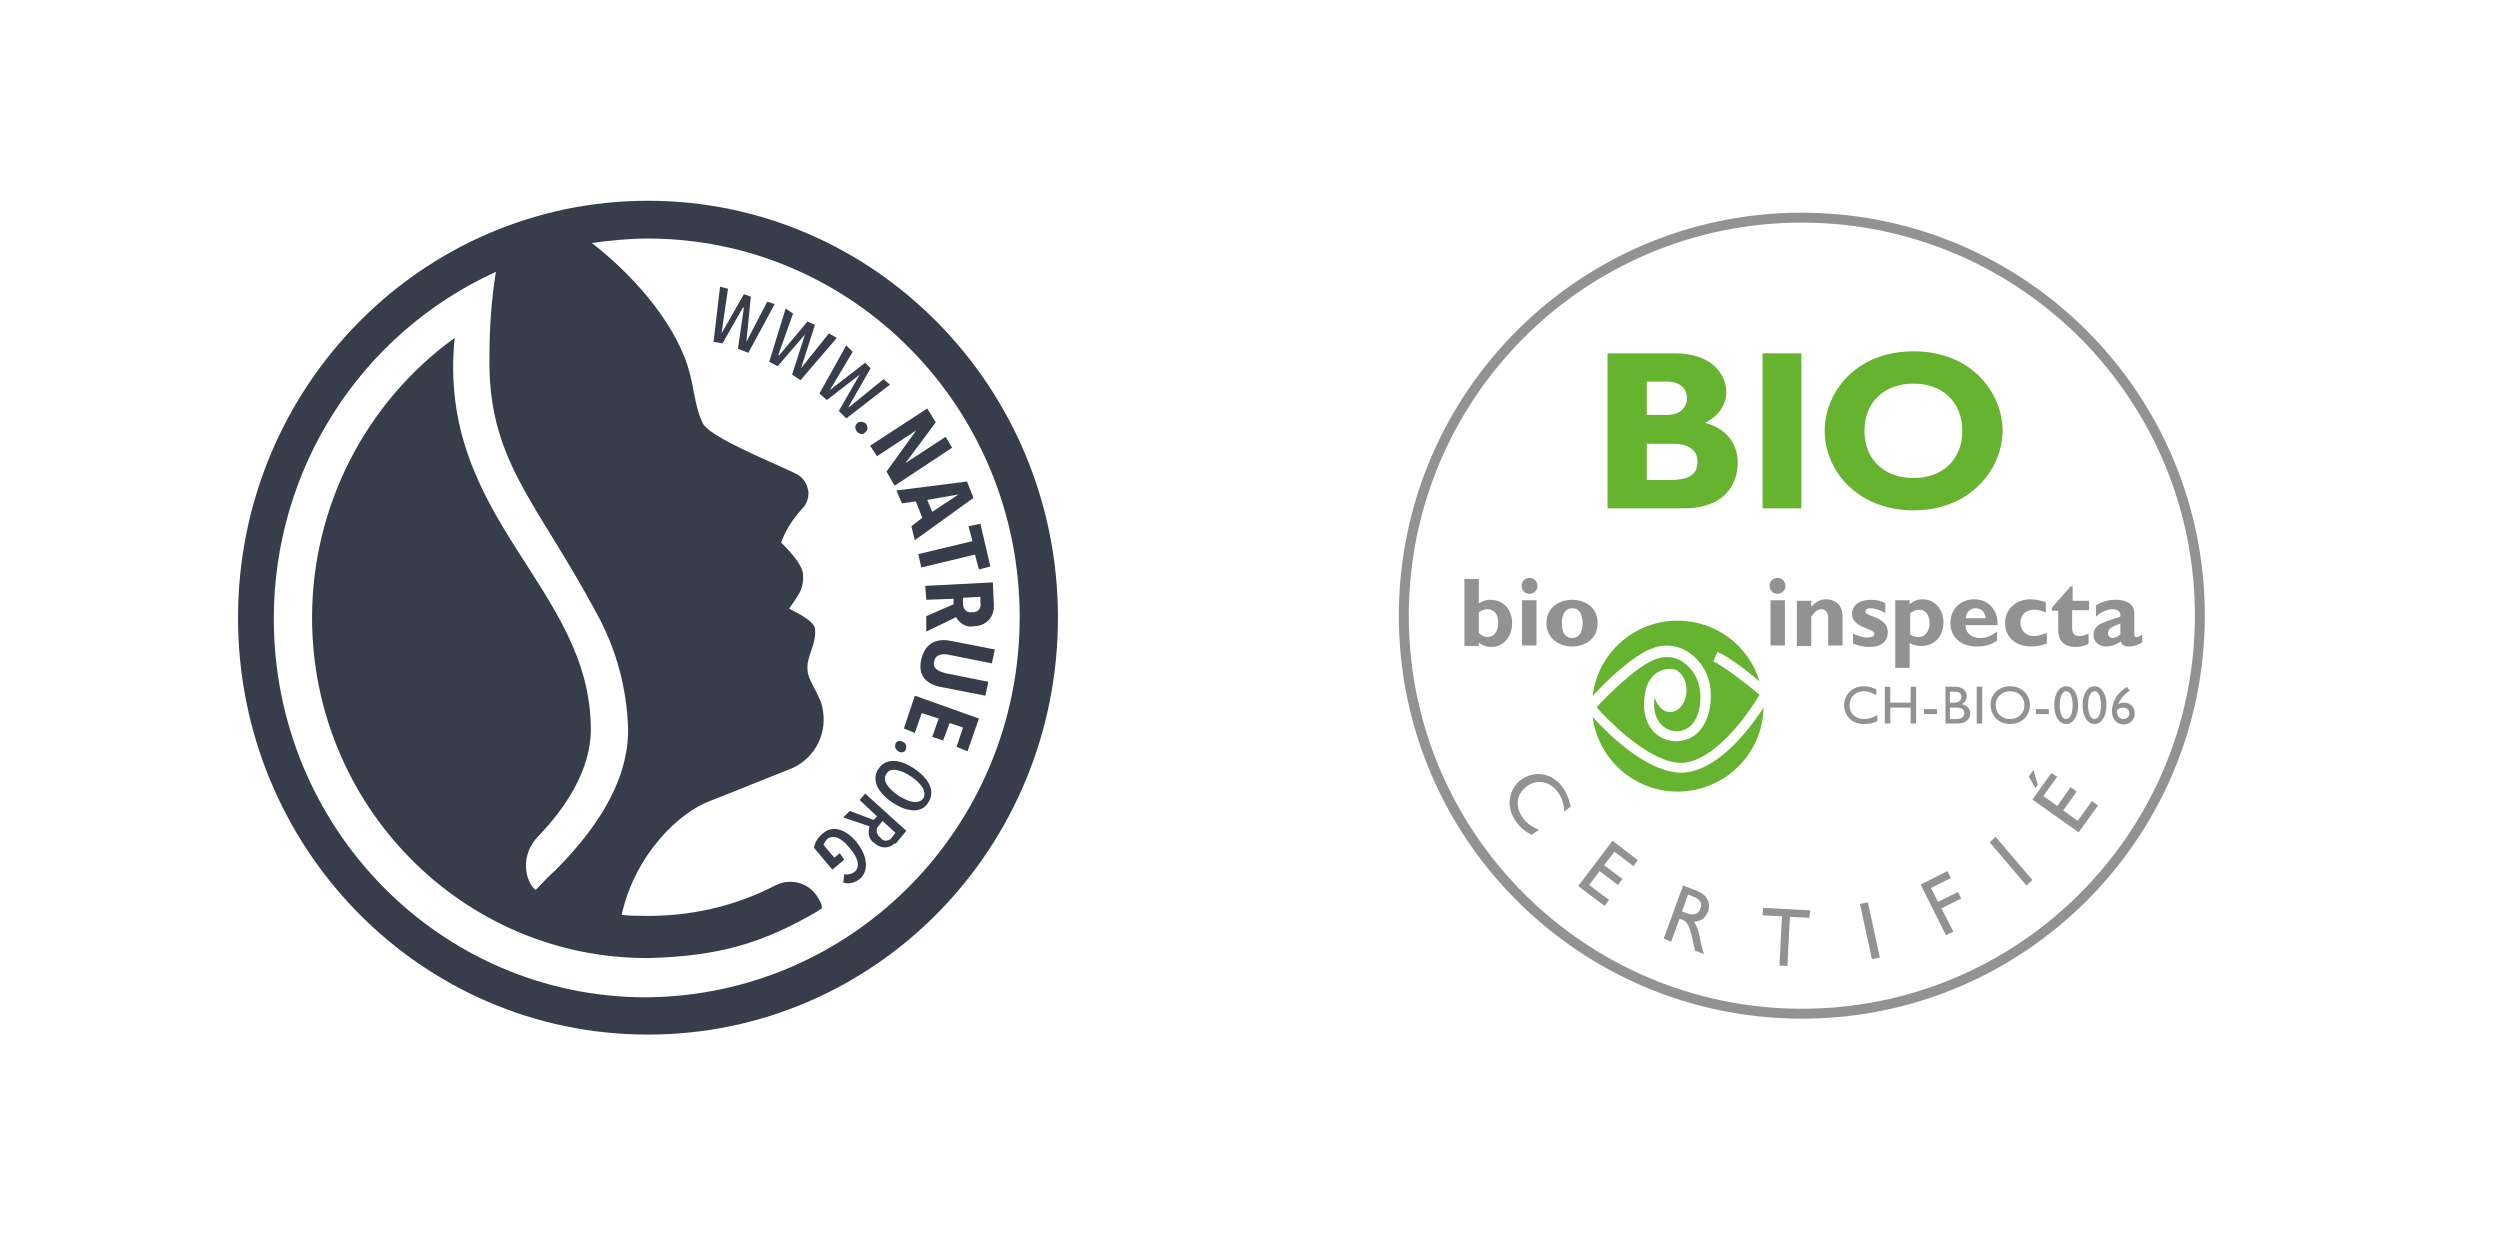
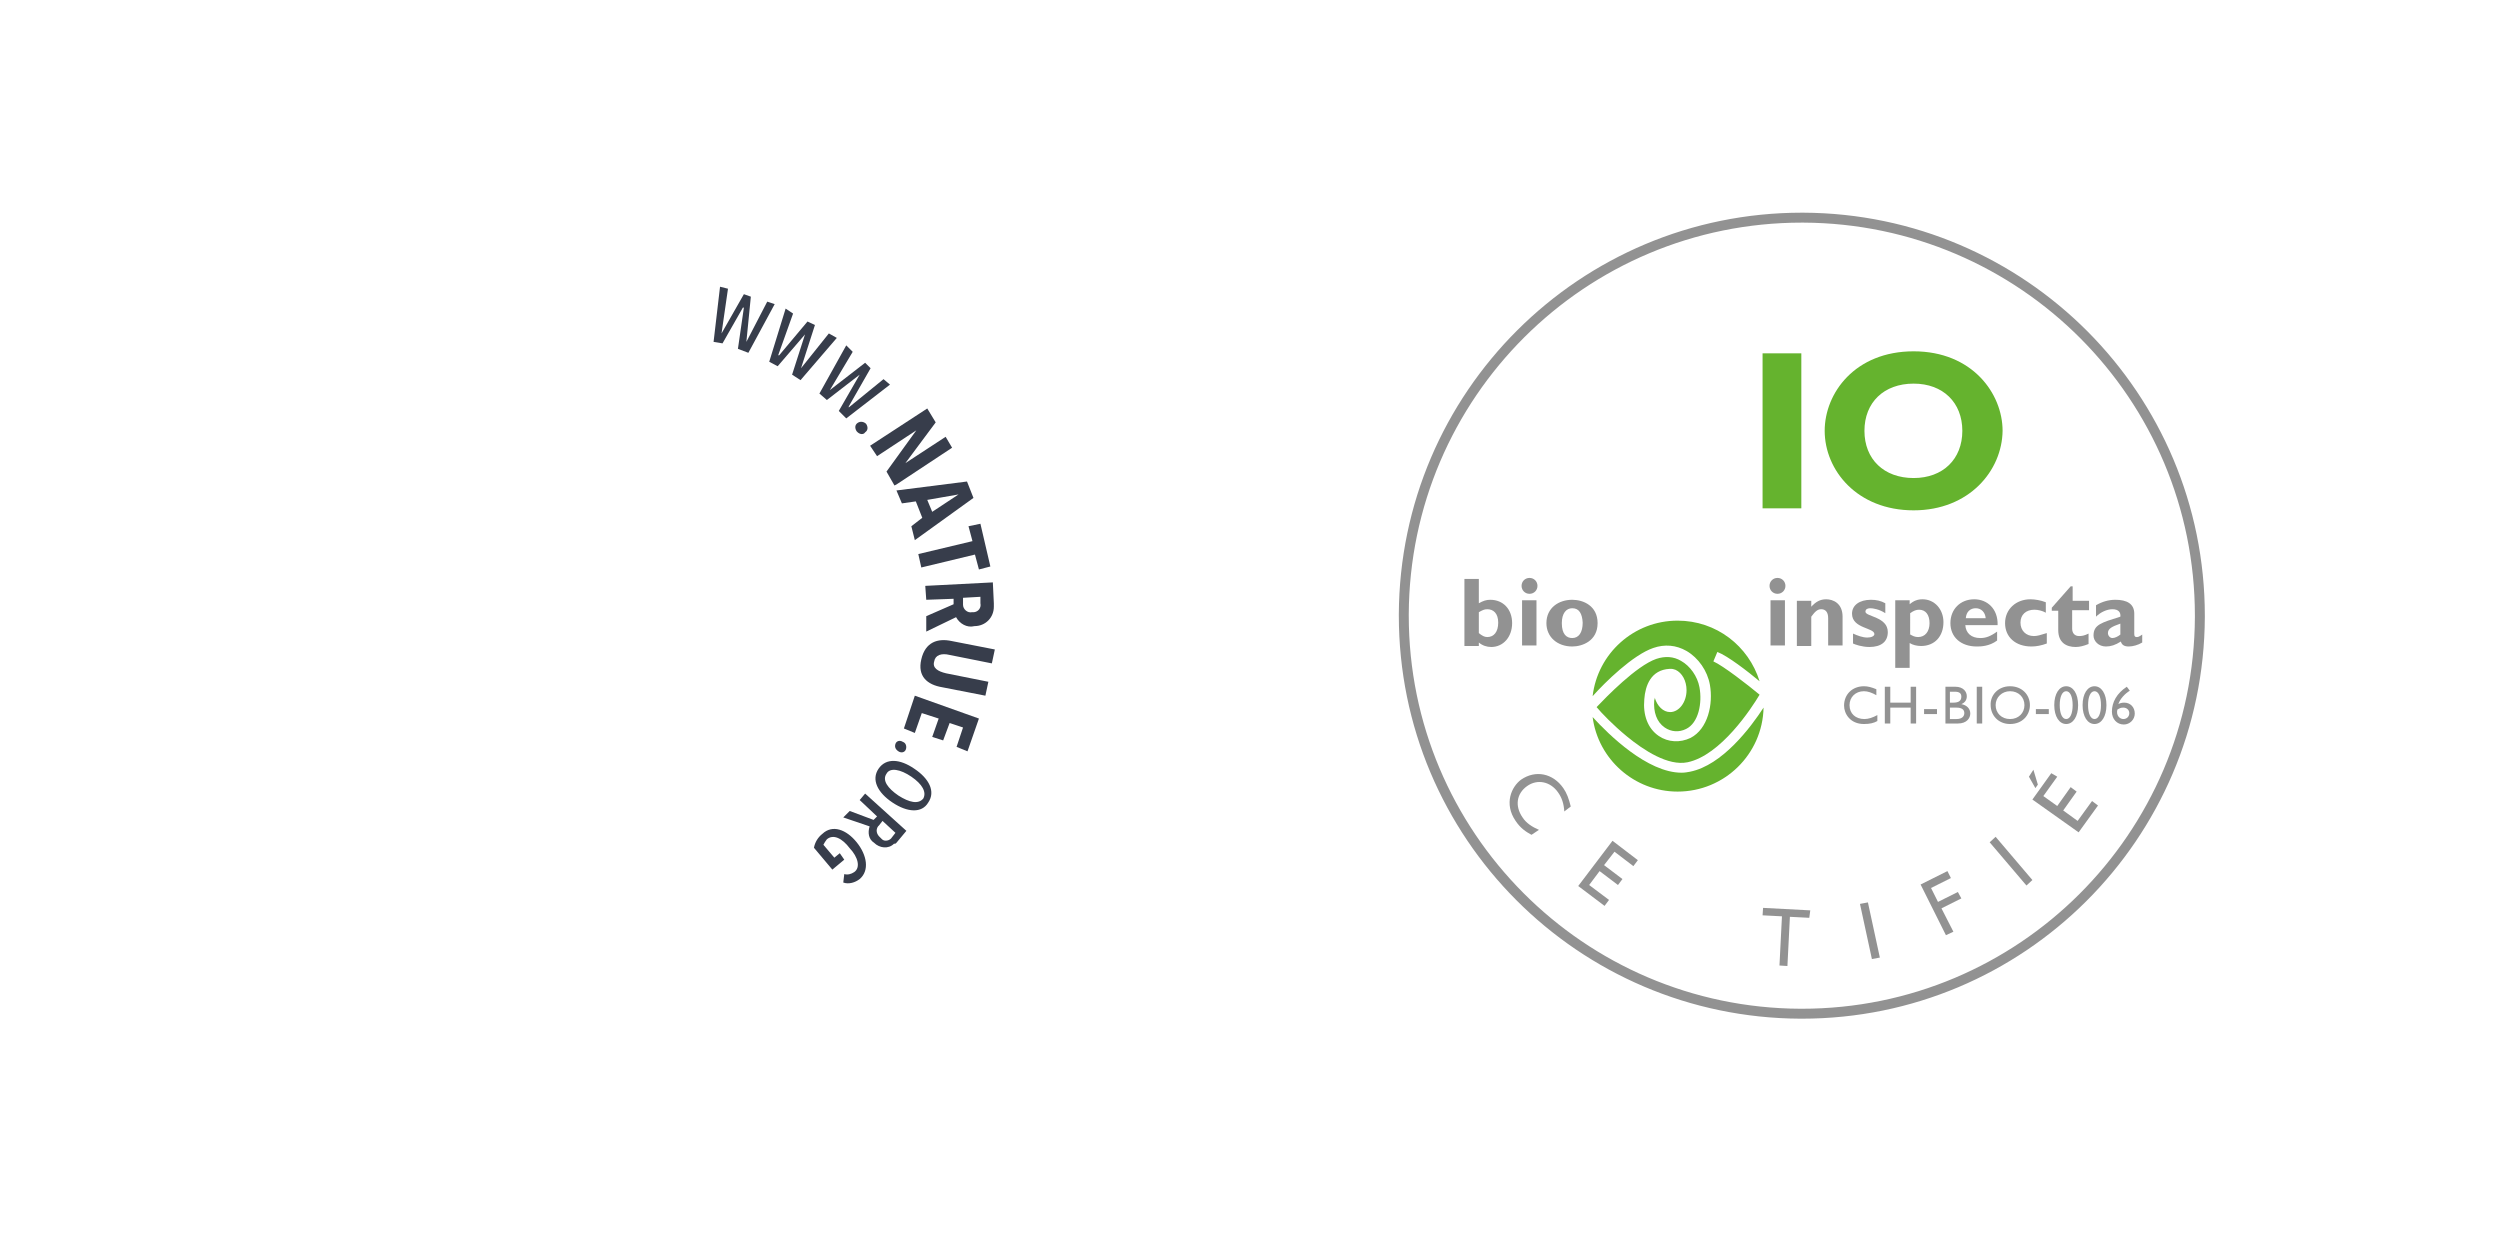
<svg xmlns="http://www.w3.org/2000/svg" version="1.1" id="Ebene_1" x="0px" y="0px" viewBox="0 0 503.1 249.2" style="enable-background:new 0 0 503.1 249.2;" xml:space="preserve">
  <style type="text/css">
	.st0{fill:#373D4B;}
	.st1{fill:#929292;}
	.st2{fill:#65B32E;}
</style>
  <g>
    <g>
      <path class="st0" d="M180.8,160.1c-2.2-1.5-3.3-3.1-2.4-4.4c0.7-1.3,2.8-0.9,5,0.6s3.1,3.1,2.4,4.4    C184.8,161.9,183,161.5,180.8,160.1 M186.8,161.5c1.5-2.2,0.2-4.8-2.8-6.8c-2.9-2-5.7-2.2-7.2,0s-0.2,4.8,2.8,6.8    S185.5,163.7,186.8,161.5" />
      <path class="st0" d="M177.1,168.5c-0.7-0.6-0.9-1.5-0.4-2.2l0.2-0.2l0.7-0.9l2.6,2.4l-0.7,0.9c-0.4,0.7-1.5,0.9-2,0.4    C177.3,168.7,177.1,168.5,177.1,168.5 M180.4,169.6l2-2.4l-8.3-7.5L173,161l3.5,3.3l-0.7,0.7l-4.8-1.8l-1.3,1.3l5.3,1.8    c-0.4,1.3-0.2,2.6,0.9,3.3c1.1,1.1,2.9,1.3,4,0.2C180.2,169.8,180.2,169.8,180.4,169.6" />
      <path class="st0" d="M165.5,167.8c-0.9,0.7-1.5,1.7-1.7,2.8l3.7,4.4l2.4-2l-0.9-1.3l-1.1,0.9l-2.2-2.6c0.2-0.4,0.4-0.7,0.7-1.1    c1.3-1.1,3.1-0.2,4.6,1.8c1.7,1.8,2.2,3.9,0.9,4.8c-0.6,0.4-1.3,0.6-2,0.4l-0.2,1.7c1.1,0.4,2.4,0,3.3-0.7c2-1.7,1.5-4.8-0.6-7.4    C170.3,166.9,167.5,165.9,165.5,167.8" />
      <path class="st0" d="M174.1,87c0.6-0.4,0.6-1.1,0.2-1.7c-0.4-0.4-1.1-0.6-1.7-0.2l0,0c-0.6,0.4-0.6,1.1-0.2,1.7l0,0    C173,87.5,173.8,87.5,174.1,87C174.1,87.2,174.1,87,174.1,87" />
    </g>
    <polygon class="st0" points="180.4,97.5 191.6,90.1 190.3,87.9 182.2,93.2 182.2,93.2 188.3,85 186.6,82.2 175.1,89.7 176.5,91.8    184.4,86.6 184.4,86.6 178.4,94.9 180,97.7  " />
    <path class="st0" d="M186.6,100.6l6.3-1.1l0,0l-5.3,3.5L186.6,100.6z M195.9,100.2l-1.3-3.3l-14.2,1.8l1.1,2.6l2.8-0.4l1.3,3.3   l-2.2,1.7l0.7,2.8L195.9,100.2z" />
    <polygon class="st0" points="199.3,114 197.3,105.4 194.9,105.9 195.7,108.9 184.8,111.5 185.4,114.2 196.2,111.6 197,114.6  " />
    <g>
      <path class="st0" d="M193.8,121.6v-1.3l3.5-0.2v1.3c0.2,0.9-0.4,1.7-1.3,1.8c-0.2,0-0.2,0-0.4,0c-0.9,0.2-1.8-0.6-1.8-1.5    C193.8,121.8,193.8,121.8,193.8,121.6 M192.4,124.2c0.7,1.3,2.2,2.2,3.7,1.8c2.2,0,3.9-1.7,3.9-3.9c0-0.2,0-0.6,0-0.7l-0.2-4.2    l-13.6,0.7l0.2,2.8l5.5-0.2v1.1l-5.5,2.4v3.1L192.4,124.2z" />
      <path class="st0" d="M189.6,138.3l8.7,1.7l0.6-2.8l-8.5-1.7c-1.7-0.4-2.8-1.1-2.4-2.4c0.2-1.3,1.5-1.7,3.1-1.3l8.5,1.7l0.6-2.8    l-8.7-1.7c-2.8-0.6-5.3,0.2-6.1,3.7C184.6,136.1,186.6,137.8,189.6,138.3" />
    </g>
    <polygon class="st0" points="181.9,146.6 184.1,147.5 185.5,143.5 188.9,144.6 187.6,148.3 189.8,149 191.1,145.5 193.8,146.4    192.5,150.3 194.7,151.2 197,144.6 184.1,140  " />
    <g>
      <path class="st0" d="M180.8,151.2c0.6,0.4,1.3,0.2,1.5-0.4l0,0c0.2-0.6,0-1.3-0.6-1.5c-0.6-0.4-1.3-0.2-1.5,0.4l0,0    C180,150.3,180.2,150.8,180.8,151.2L180.8,151.2" />
    </g>
    <polygon class="st0" points="155.9,61.2 154.4,60.7 150.2,68.8 150.2,68.8 151.1,59.7 149.7,59.2 145.2,67.1 145.2,67.1    146.5,58.1 144.9,57.7 143.6,68.8 145.4,69.1 149.5,61.9 149.7,61.9 148.5,70.2 150.6,71  " />
    <polygon class="st0" points="168.4,68 166.8,67.1 161.2,74.1 161.2,74.1 164,65.4 162.5,64.7 156.8,71.5 156.6,71.5 159.6,63.1    158.1,62.1 154.8,72.8 156.5,73.7 162,67.3 162,67.3 159.4,75.4 161.1,76.5  " />
    <polygon class="st0" points="179.1,77.4 177.8,76.3 170.8,82 170.8,81.8 175.2,74.1 174.1,73 167,78.5 167,78.5 171.6,70.8    170.3,69.5 164.9,79.2 166.4,80.5 173,75.4 173,75.4 168.8,82.7 170.3,84.2  " />
    <g>
-       <path class="st0" d="M47.9,124.3c0-46.4,37-83.9,82.5-83.9s82.5,37.5,82.5,83.9s-36.8,83.9-82.5,83.9S47.9,170.7,47.9,124.3     M205.2,124.2c0-42.1-33.5-76.2-74.9-76.2c-3.7,0-7.5,0.4-11.2,0.9c7.4,5.7,16.2,15.1,19.3,24.8c1.3,3.9,1.3,8.1,3.1,11.6    c1.7,2.9,14.4,7.9,18.4,9.9c1.7,0.7,2.6,2.2,2.8,3.9c0,1.3-0.4,2.4-1.3,3.3c-1.8,2-3.3,4.2-4.2,6.8c0,0,4.2,3.9,4.4,6.3    c0.2,3.1-0.9,4.2-2.8,7c1.8,0.9,4.8,2.4,5.2,3.9c0.4,3.3-1.7,5.5-1.5,8.3c0,2.4,2.8,5.3,3.1,8.3c0.9,5.3-2.2,10.3-7.2,12    c-6.1,2.4-9.9,4-15.8,6.3c-5.7,2.2-14.7,10.3-17.5,22.8c1.5,0.2,2.9,0.2,4.2,0.2c9.2,0.2,18.4-1.8,26.7-6.1    c3.3-1.7,7.2-0.4,8.8,2.8c0.4,0.6,0.6,1.1,0.6,1.8c-0.4,0.2-0.6,0.4-0.9,0.6c-11,6.4-19.7,9-33.9,9.4h-0.4    c-37.2,0-67.4-30.7-67.4-68.5C62.8,102,73.5,81,91.5,68c-3.7,36.4,27.4,50.1,27.4,78.8c0,8.3-5.3,16-10.5,21.4    c-4,4-2.6,9.4-0.6,10.9c0.7-0.7,2.9-3.1,3.7-3.7c7.5-7.5,14.9-17.3,14.9-28.5c-0.2-8.3-2.4-16.4-6.4-23.6    c-12.1-22.6-21.9-30.6-21.5-51.7c0-5.7,0.4-11.4,1.3-16.9c-27.4,12.5-44.7,39.8-44.7,69.8c0,42.1,33.5,76.2,74.9,76.2    C171.7,200.4,205.2,166.3,205.2,124.2" />
-     </g>
+       </g>
  </g>
  <g>
    <g>
      <path class="st1" d="M362.3,205c-44.7-0.2-80.8-36.4-80.8-81.1l0,0c0-0.1,0-0.2,0-0.3l0,0c0.2-44.7,36.4-80.8,81.1-80.8l0,0    c0.1,0,0.2,0,0.3,0l0,0l0,0c44.7,0.2,80.8,36.4,80.8,81.1l0,0c0,0.1,0,0.2,0,0.3l0,0c-0.2,44.7-36.4,80.8-81.1,80.8l0,0    C362.5,205,362.4,205,362.3,205L362.3,205z M283.5,123.6c0,0.1,0,0.2,0,0.3l0,0c0,43.5,35.2,78.9,78.8,79.1l0,0c0.1,0,0.2,0,0.3,0    l0,0c43.6,0,78.9-35.2,79.1-78.8l0,0c0-0.1,0-0.2,0-0.3l0,0c0-43.6-35.2-78.9-78.8-79.1l0,0l0-1l0,1c-0.1,0-0.2,0-0.3,0l0,0    c0,0,0,0,0,0l0,0C319,44.8,283.7,80,283.5,123.6L283.5,123.6z" />
    </g>
    <g id="BIS_Position_Standard_00000129916399582771585900000003758838951341047971_">
      <g>
        <path class="st1" d="M297.6,121.4c0.9-0.5,1.5-0.7,2.3-0.7c2.6,0,4.4,1.9,4.4,4.7c0,2.8-1.8,4.8-4.2,4.8c-0.9,0-1.8-0.3-2.5-0.9     v0.7h-2.9v-13.5h2.9V121.4z M297.6,127.4c0.6,0.5,1.1,0.8,1.7,0.8c1.3,0,2.2-1,2.2-2.9c0-1.9-1-2.7-2.2-2.7c-0.6,0-1,0.2-1.7,0.6     V127.4z" />
        <path class="st1" d="M309.4,117.9c0,0.9-0.7,1.6-1.6,1.6c-0.9,0-1.6-0.7-1.6-1.6c0-0.9,0.7-1.6,1.6-1.6     C308.7,116.3,309.4,117,309.4,117.9z M309.2,129.9h-2.9v-9.1h2.9V129.9z" />
        <path class="st1" d="M316.4,130.1c-3,0-5.2-1.9-5.2-4.7c0-3.1,2.5-4.7,5.2-4.7c2.2,0,5.1,1.2,5.1,4.7     C321.5,129,318.4,130.1,316.4,130.1z M316.4,122.4c-1.2,0-2.1,1-2.1,3c0,2.3,1,3,2.1,3c1.3,0,2.1-1.1,2.1-3.1     C318.4,123.5,317.8,122.4,316.4,122.4z" />
        <path class="st1" d="M359.3,117.9c0,0.9-0.7,1.6-1.6,1.6c-0.9,0-1.6-0.7-1.6-1.6c0-0.9,0.7-1.6,1.6-1.6     C358.6,116.3,359.3,117,359.3,117.9z M359.2,129.9h-2.9v-9.1h2.9V129.9z" />
        <path class="st1" d="M364.5,122.1c0.9-1,1.8-1.5,3-1.5c1.4,0,3.3,0.8,3.3,3.5v5.8h-2.9v-5.5c0-1.3-0.6-1.8-1.4-1.8     c-0.7,0-1.2,0.4-2,1.5v5.9h-2.9v-9.1h2.9V122.1z" />
        <path class="st1" d="M379.4,123.4c-1.2-0.8-2.5-1-3-1c-0.4,0-1,0.1-1,0.7c0,1,4.5,1,4.5,4.1c0,1.9-1.3,3-3.7,3     c-1.5,0-2.9-0.5-3.3-0.7v-2c0.9,0.4,1.9,0.8,2.9,0.8c0.8,0,1.4-0.3,1.4-0.7c0-1.3-4.5-1.1-4.5-4.1c0-1.7,1.5-2.8,3.8-2.8     c1.1,0,2,0.2,2.9,0.7V123.4z" />
        <path class="st1" d="M384.3,121.6c0.8-0.7,1.6-1,2.6-1c2.4,0,4.2,2,4.2,4.6c0,2.9-1.8,4.8-4.5,4.8c-0.8,0-1.7-0.2-2.3-0.6v5h-2.9     v-13.6h2.9V121.6z M384.3,127.6c0.6,0.4,1.1,0.6,1.7,0.6c1.4,0,2.3-1.1,2.3-2.8c0-1.7-0.8-2.7-2.1-2.7c-0.6,0-1.1,0.2-1.8,0.7     V127.6z" />
        <path class="st1" d="M401.9,128.9c-1.6,1.2-3.4,1.2-4.1,1.2c-3.2,0-5.3-1.9-5.3-4.7c0-2.8,2-4.8,4.8-4.8c2.6,0,4.8,1.9,4.7,5.2     h-6.5c0.1,1.6,1.2,2.6,3,2.6c1.1,0,2-0.3,3.4-1.3V128.9z M399.6,124.4c-0.1-1.2-0.9-2-2-2c-1.1,0-1.9,0.7-2,2H399.6z" />
        <path class="st1" d="M411.9,129.5c-1.1,0.4-2.1,0.6-3.1,0.6c-3.2,0-5.3-1.9-5.3-4.7c0-2.8,2.2-4.8,5.1-4.8c0.9,0,2.1,0.2,3.1,0.6     v2.1c-0.7-0.4-1.6-0.6-2.3-0.6c-1.7,0-2.8,1-2.8,2.6c0,1.6,1.1,2.7,2.7,2.7c0.7,0,1.3-0.2,2.6-0.6V129.5z" />
        <path class="st1" d="M420.3,122.8H417v3.7c0,0.9,0.5,1.5,1.4,1.5c0.6,0,1.1-0.1,1.9-0.5v2.1c-1,0.4-1.8,0.6-2.6,0.6     c-1.9,0-3.5-0.9-3.5-3.4v-3.9h-1.3v-0.6l3.8-4.3h0.4v2.9h3.3V122.8z" />
        <path class="st1" d="M431.1,129.3c-0.8,0.5-1.9,0.8-2.7,0.8c-0.9,0-1.4-0.3-1.6-1c-1.1,0.7-2,1-3,1c-1.5,0-2.5-1.1-2.5-2.2     c0-2.2,1.6-2.6,5.4-3.8c0.1-0.8-0.3-1.5-1.6-1.5c-1.1,0-2.4,0.6-3.3,1.5v-2.3c1.2-0.7,2.5-1.1,3.9-1.1c2.3,0,3.8,0.8,3.8,2.8v4.1     c0,0.5,0.2,0.6,0.5,0.6c0.2,0,0.4,0,1.1-0.5V129.3z M426.7,125.5c-1.7,0.6-2.5,1-2.5,1.9c0,0.5,0.4,1,0.9,1     c0.5,0,1.1-0.3,1.6-0.7V125.5z" />
      </g>
      <g>
        <path class="st2" d="M332.7,130.4c2.3-0.8,4.6-0.6,6.7,0.6c2.4,1.4,4.2,4,4.7,6.8c0.7,3.9-0.4,8.9-3.9,10.7     c-2.1,1-4.5,0.9-6.4-0.4c-2.2-1.5-3.2-4.2-2.9-7.4c0.2-2.7,1.3-5.9,5.1-6.1c0.1,0,0.1,0,0.2,0c0,0,0,0,0,0c0,0,0.1,0,0.1,0h0.1     c0,0,0,0-0.1,0c0.3,0,0.6,0.1,0.9,0.2l0,0l0,0c1.3,0.6,2.2,2.2,2.2,4.1c0,2.4-1.5,4.4-3.3,4.4c-1.4,0-2.6-1.2-3.1-2.9     c0,0.2,0,0.3-0.1,0.5c-0.2,2.4,0.5,4.4,2.1,5.5c1.3,0.9,2.9,1,4.3,0.3c2.5-1.2,3.3-5.2,2.7-8.4c-0.4-2.2-1.9-4.3-3.7-5.3     c-1.5-0.9-3.2-1-5-0.4c-4,1.4-10.1,7.7-12,9.7c1,1.2,3.3,3.6,6.1,5.9c3.4,2.8,8.3,6,12.2,5.2c6.7-1.4,12.9-10.9,14.5-13.6     c-2.4-2-7.3-5.8-9.3-6.7l0.8-1.9c2.1,0.8,6.1,3.9,8.5,5.9c-2.2-7.1-8.7-12.2-16.5-12.2c-8.8,0-16.1,6.6-17.1,15.2     C323,137.3,328.6,131.8,332.7,130.4z" />
        <path class="st2" d="M340.1,155.3c-0.5,0.1-1.1,0.2-1.7,0.2c-6.9,0-14.7-7.7-17.9-11.2c1.1,8.5,8.4,15,17.1,15     c9.4,0,17.1-7.5,17.3-16.9C352.3,146.4,346.6,154,340.1,155.3z" />
      </g>
    </g>
    <g>
      <path class="st1" d="M314.8,163.3c-0.1-1.6-0.5-2.8-1.3-3.9c-1.5-2.1-4.1-2.7-6.2-1.2c-2.1,1.5-2.5,4-0.9,6.3    c0.7,1.1,1.9,1.9,3.3,2.5l-1.5,1c-1.1-0.6-2.2-1.3-3.2-2.8c-2.4-3.5-0.8-6.9,1.1-8.3c2.9-2,6.4-1.3,8.5,1.7c0.7,1,1.1,2.1,1.5,3.7    L314.8,163.3z" />
      <path class="st1" d="M328.7,174.3l-3.8-2.9l-2.1,2.7l3.7,2.8l-0.9,1.2l-3.7-2.8l-2.1,2.8l4,3l-0.9,1.2l-5.3-4l6.9-9.1l5.1,3.9    L328.7,174.3z" />
-       <path class="st1" d="M341.3,179.2c2.2,0.8,3.1,2.4,2.4,4.3c-0.5,1.2-1.4,1.9-2.8,2c0.7,1,1,2.2,1.3,3.8c0.2,0.9,0.3,1.4,0.7,2.7    l-1.8-0.7l-0.6-2.7c-0.6-2.7-1.2-3.2-1.9-3.5l-0.6-0.2l-1.7,4.6l-1.5-0.6l3.9-10.7L341.3,179.2z M338.5,183.4l1,0.4    c1.6,0.6,2.4-0.1,2.7-1c0.4-1,0-1.8-1.5-2.4l-1-0.4L338.5,183.4z" />
      <path class="st1" d="M364.1,184.7l-3.9-0.2l-0.5,9.9l-1.6-0.1l0.5-9.9l-3.9-0.2l0.1-1.5l9.5,0.5L364.1,184.7z" />
      <path class="st1" d="M378.3,192.7l-1.6,0.3l-2.4-11.1l1.6-0.3L378.3,192.7z" />
      <path class="st1" d="M392.6,176.7l-4,2l1.4,2.8l4-2l0.7,1.3l-4,2l2.4,4.7l-1.5,0.7l-5.1-10.2l5.4-2.7L392.6,176.7z" />
      <path class="st1" d="M409,177.1l-1.2,1.1l-7.4-8.7l1.2-1.1L409,177.1z" />
      <path class="st1" d="M409.2,154.9l0.9,3l-0.5,0.7l-1.3-2.3L409.2,154.9z M414,156.3l-2.8,3.9l2.8,2l2.7-3.8l1.2,0.9l-2.7,3.8    l2.9,2.1l2.9-4l1.2,0.9l-3.9,5.4l-9.3-6.6l3.8-5.3L414,156.3z" />
    </g>
    <g>
      <path class="st1" d="M377.6,139.9c-0.9-0.5-1.7-0.8-2.5-0.8c-1.7,0-2.9,1.2-2.9,2.8c0,1.7,1.2,2.8,3,2.8c0.8,0,1.7-0.3,2.6-0.8    v1.2c-0.7,0.4-1.5,0.6-2.7,0.6c-2.8,0-4-2.1-4-3.7c0-2.3,1.7-3.9,4-3.9c0.8,0,1.5,0.2,2.5,0.6V139.9z" />
      <path class="st1" d="M385.6,145.6h-1.1v-3.2h-4.1v3.2h-1.1v-7.4h1.1v3.2h4.1v-3.2h1.1V145.6z" />
      <path class="st1" d="M389.8,143.7h-2.6v-1h2.6V143.7z" />
      <path class="st1" d="M391.4,138.2h2.1c1.6,0,2.3,1,2.3,1.9c0,0.8-0.4,1.3-1.1,1.6v0c1.1,0.2,1.8,0.9,1.8,1.9c0,0.9-0.7,2-2.5,2    h-2.5V138.2z M392.4,141.4h0.7c1.1,0,1.6-0.4,1.6-1.2c0-0.6-0.3-1-1.3-1h-1V141.4z M392.4,144.7h1.3c1.2,0,1.6-0.6,1.6-1.2    c0-0.7-0.5-1.1-1.6-1.1h-1.3V144.7z" />
      <path class="st1" d="M398.9,145.6h-1.1v-7.4h1.1V145.6z" />
      <path class="st1" d="M404.5,138.1c2.4,0,4,1.7,4,3.8c0,2-1.5,3.8-4,3.8c-2.4,0-3.9-1.8-3.9-3.8    C400.5,139.9,402.1,138.1,404.5,138.1z M404.5,144.7c1.7,0,2.9-1.2,2.9-2.8c0-1.6-1.2-2.8-2.9-2.8c-1.6,0-2.9,1.2-2.9,2.8    C401.6,143.5,402.8,144.7,404.5,144.7z" />
      <path class="st1" d="M412.3,143.7h-2.6v-1h2.6V143.7z" />
      <path class="st1" d="M415.8,145.7c-1.4,0-2.4-1.5-2.4-3.8c0-2.3,1-3.8,2.4-3.8c1.4,0,2.4,1.5,2.4,3.8    C418.2,144.2,417.2,145.7,415.8,145.7z M415.8,139.1c-0.8,0-1.3,1.1-1.3,2.8c0,1.7,0.5,2.8,1.3,2.8s1.3-1.1,1.3-2.8    C417.1,140.2,416.6,139.1,415.8,139.1z" />
      <path class="st1" d="M421.5,145.7c-1.4,0-2.4-1.5-2.4-3.8c0-2.3,1-3.8,2.4-3.8c1.4,0,2.4,1.5,2.4,3.8    C423.9,144.2,422.9,145.7,421.5,145.7z M421.5,139.1c-0.8,0-1.3,1.1-1.3,2.8c0,1.7,0.5,2.8,1.3,2.8s1.3-1.1,1.3-2.8    C422.8,140.2,422.3,139.1,421.5,139.1z" />
      <path class="st1" d="M428.6,139c-1,0.6-2,1.7-2.3,2.7c0.3-0.2,0.7-0.3,1.2-0.3c1.2,0,2.1,0.9,2.1,2.2c0,1.2-1,2.2-2.2,2.2    c-1.4,0-2.4-1.1-2.4-2.6c0-1.9,1-3.7,3-5L428.6,139z M427.3,144.7c0.7,0,1.2-0.5,1.2-1.2c0-0.6-0.5-1.1-1.2-1.1    c-0.5,0-0.7,0.1-1.2,0.4C425.8,144,426.6,144.7,427.3,144.7z" />
    </g>
    <g>
-       <path class="st2" d="M337.1,71.1c7.4,0,10.3,4.3,10.3,7.8c0,2.6-1.6,4.9-4.3,6.2c4.4,1.1,6.6,4.3,6.6,8c0,3.6-1.9,9.2-11,9.2    h-15.2V71.1H337.1z M331.4,83.5h4.1c2.8,0,4-1.7,4-3.4c0-1.6-1.1-3.3-4-3.3h-4.1V83.5z M331.4,96.6h4.4c4.3,0,5.8-1.1,5.8-3.8    c0-2.3-2-3.5-4.8-3.5h-5.4V96.6z" />
      <path class="st2" d="M362.5,102.3h-7.8V71.1h7.8V102.3z" />
      <path class="st2" d="M385.1,102.7c-11.4,0-17.9-8.1-17.9-16c0-7.6,6.1-16,17.9-16s17.9,8.5,17.9,16    C402.9,94.7,396.3,102.7,385.1,102.7z M385.1,77.2c-6,0-9.9,3.8-9.9,9.5c0,5.7,3.9,9.5,9.9,9.5c5.9,0,9.8-3.8,9.8-9.5    C394.9,81,391,77.2,385.1,77.2z" />
    </g>
  </g>
</svg>